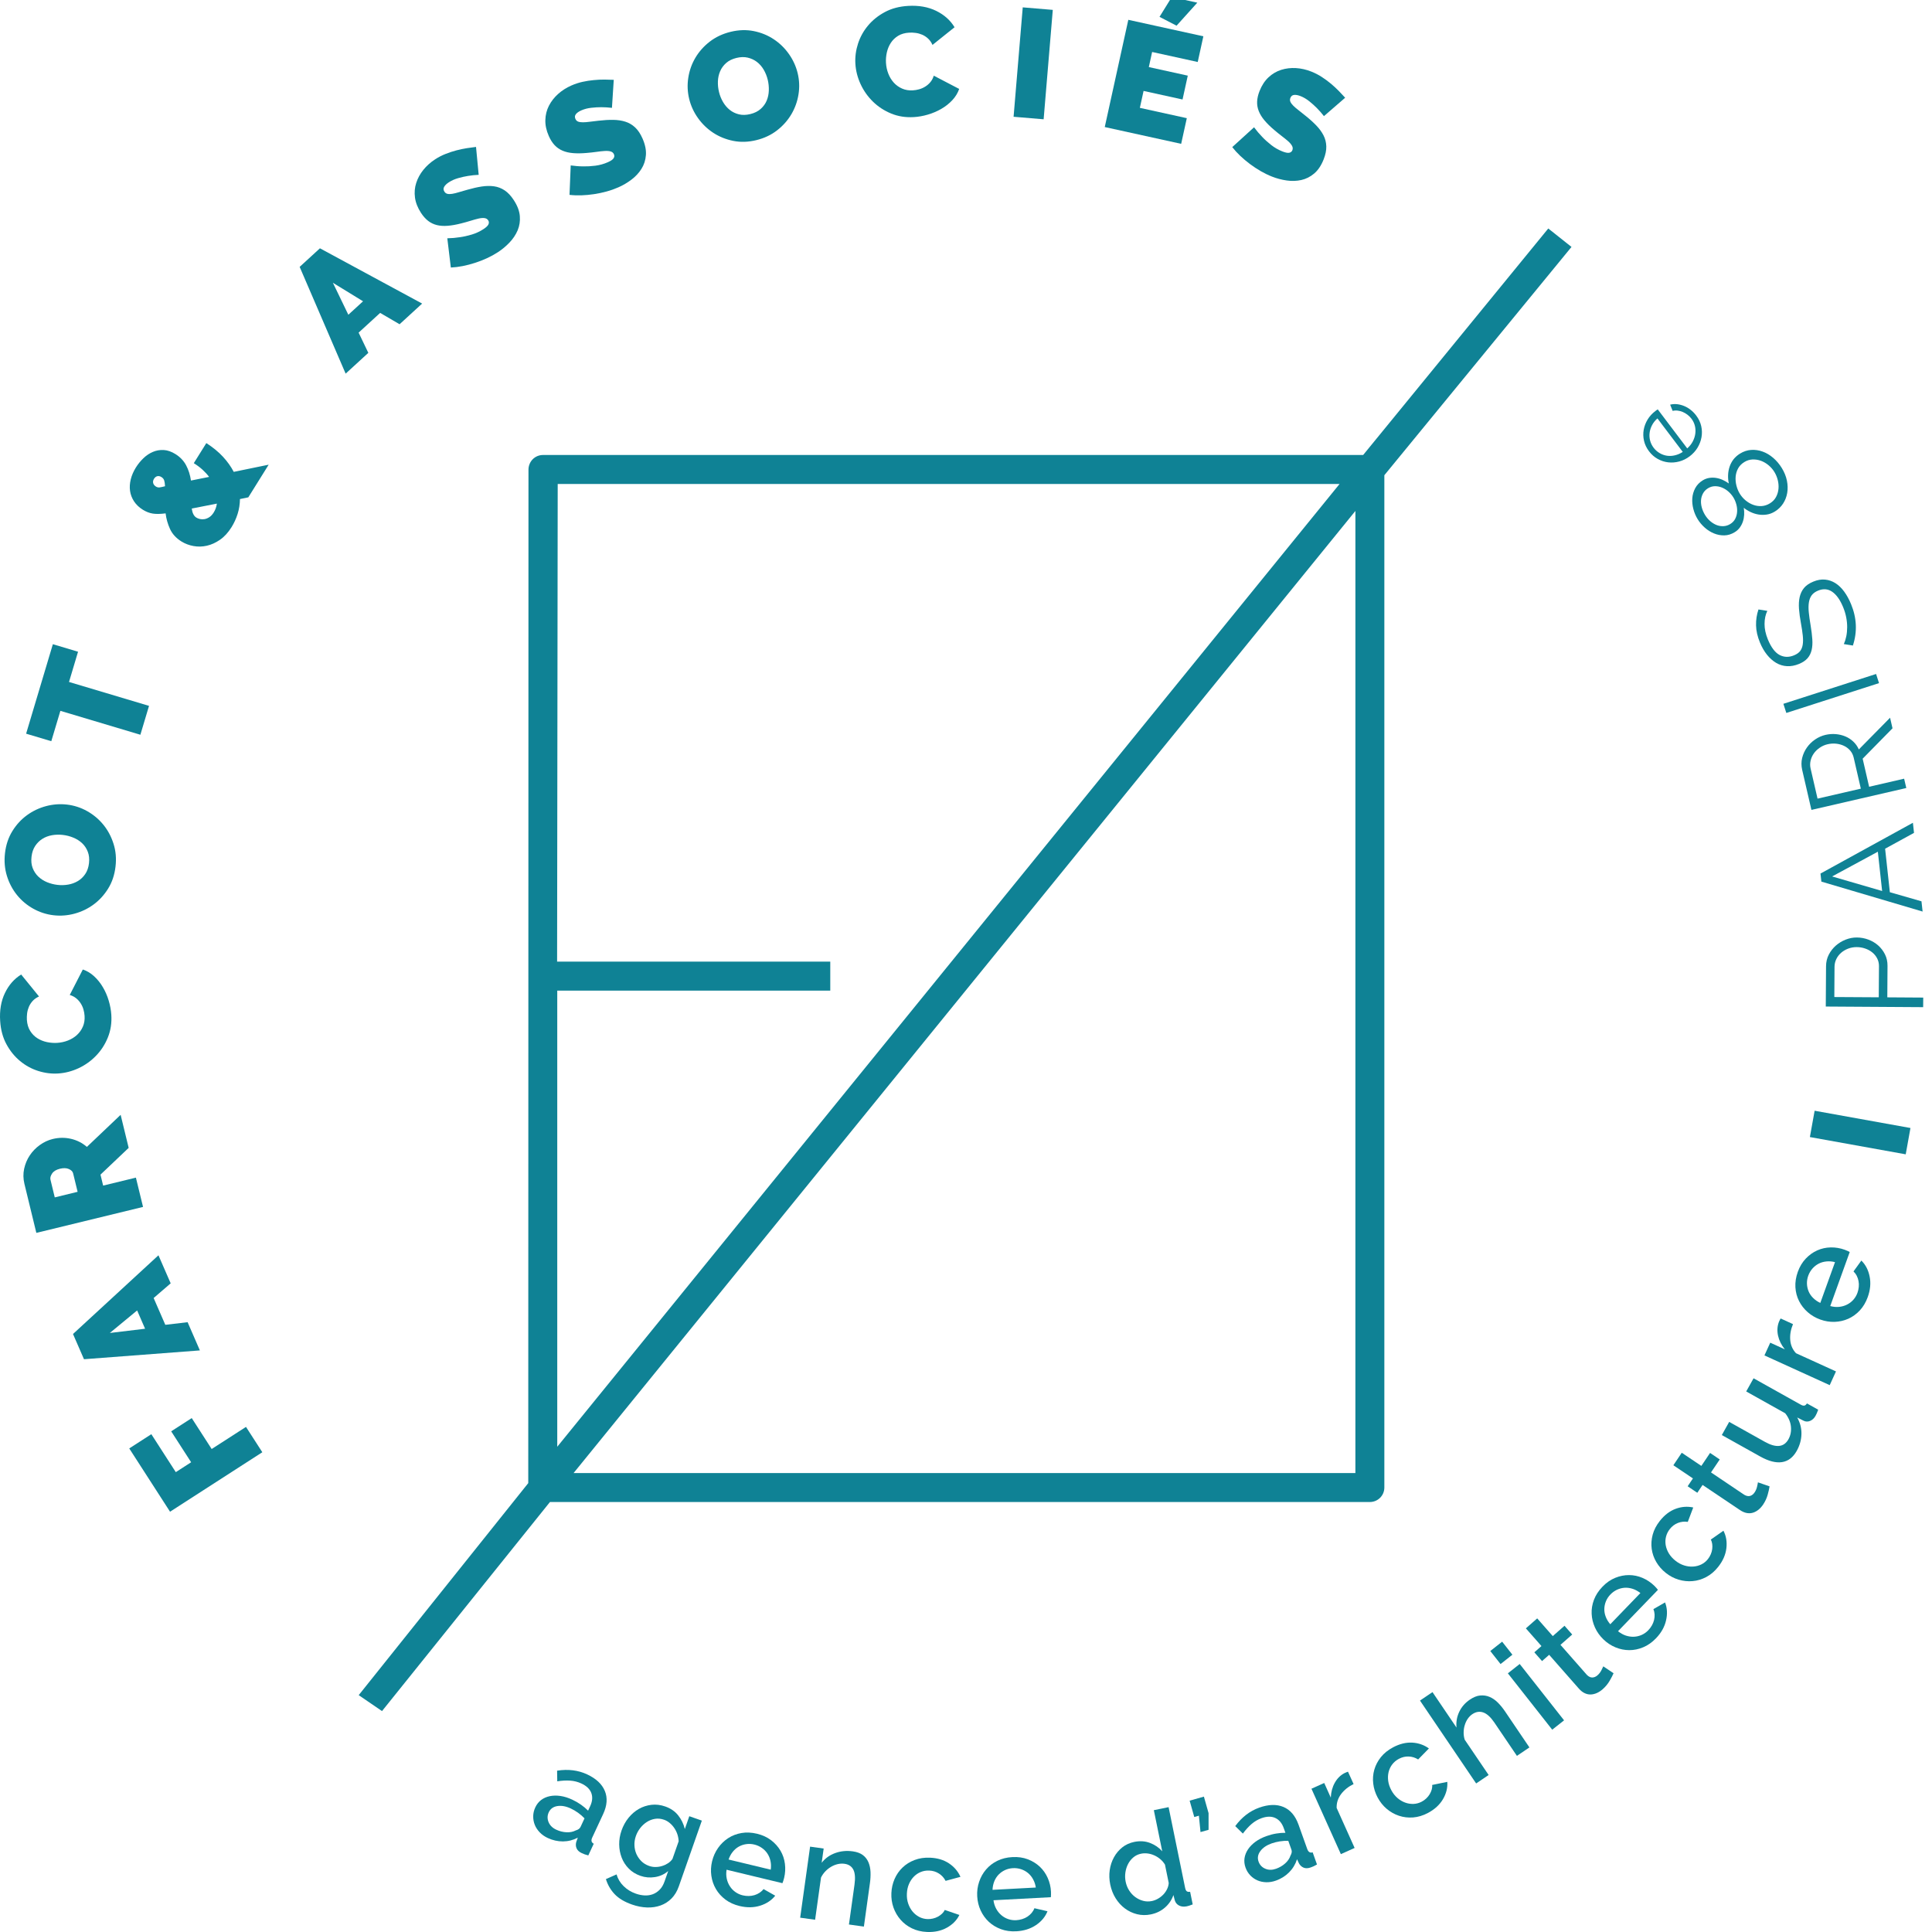
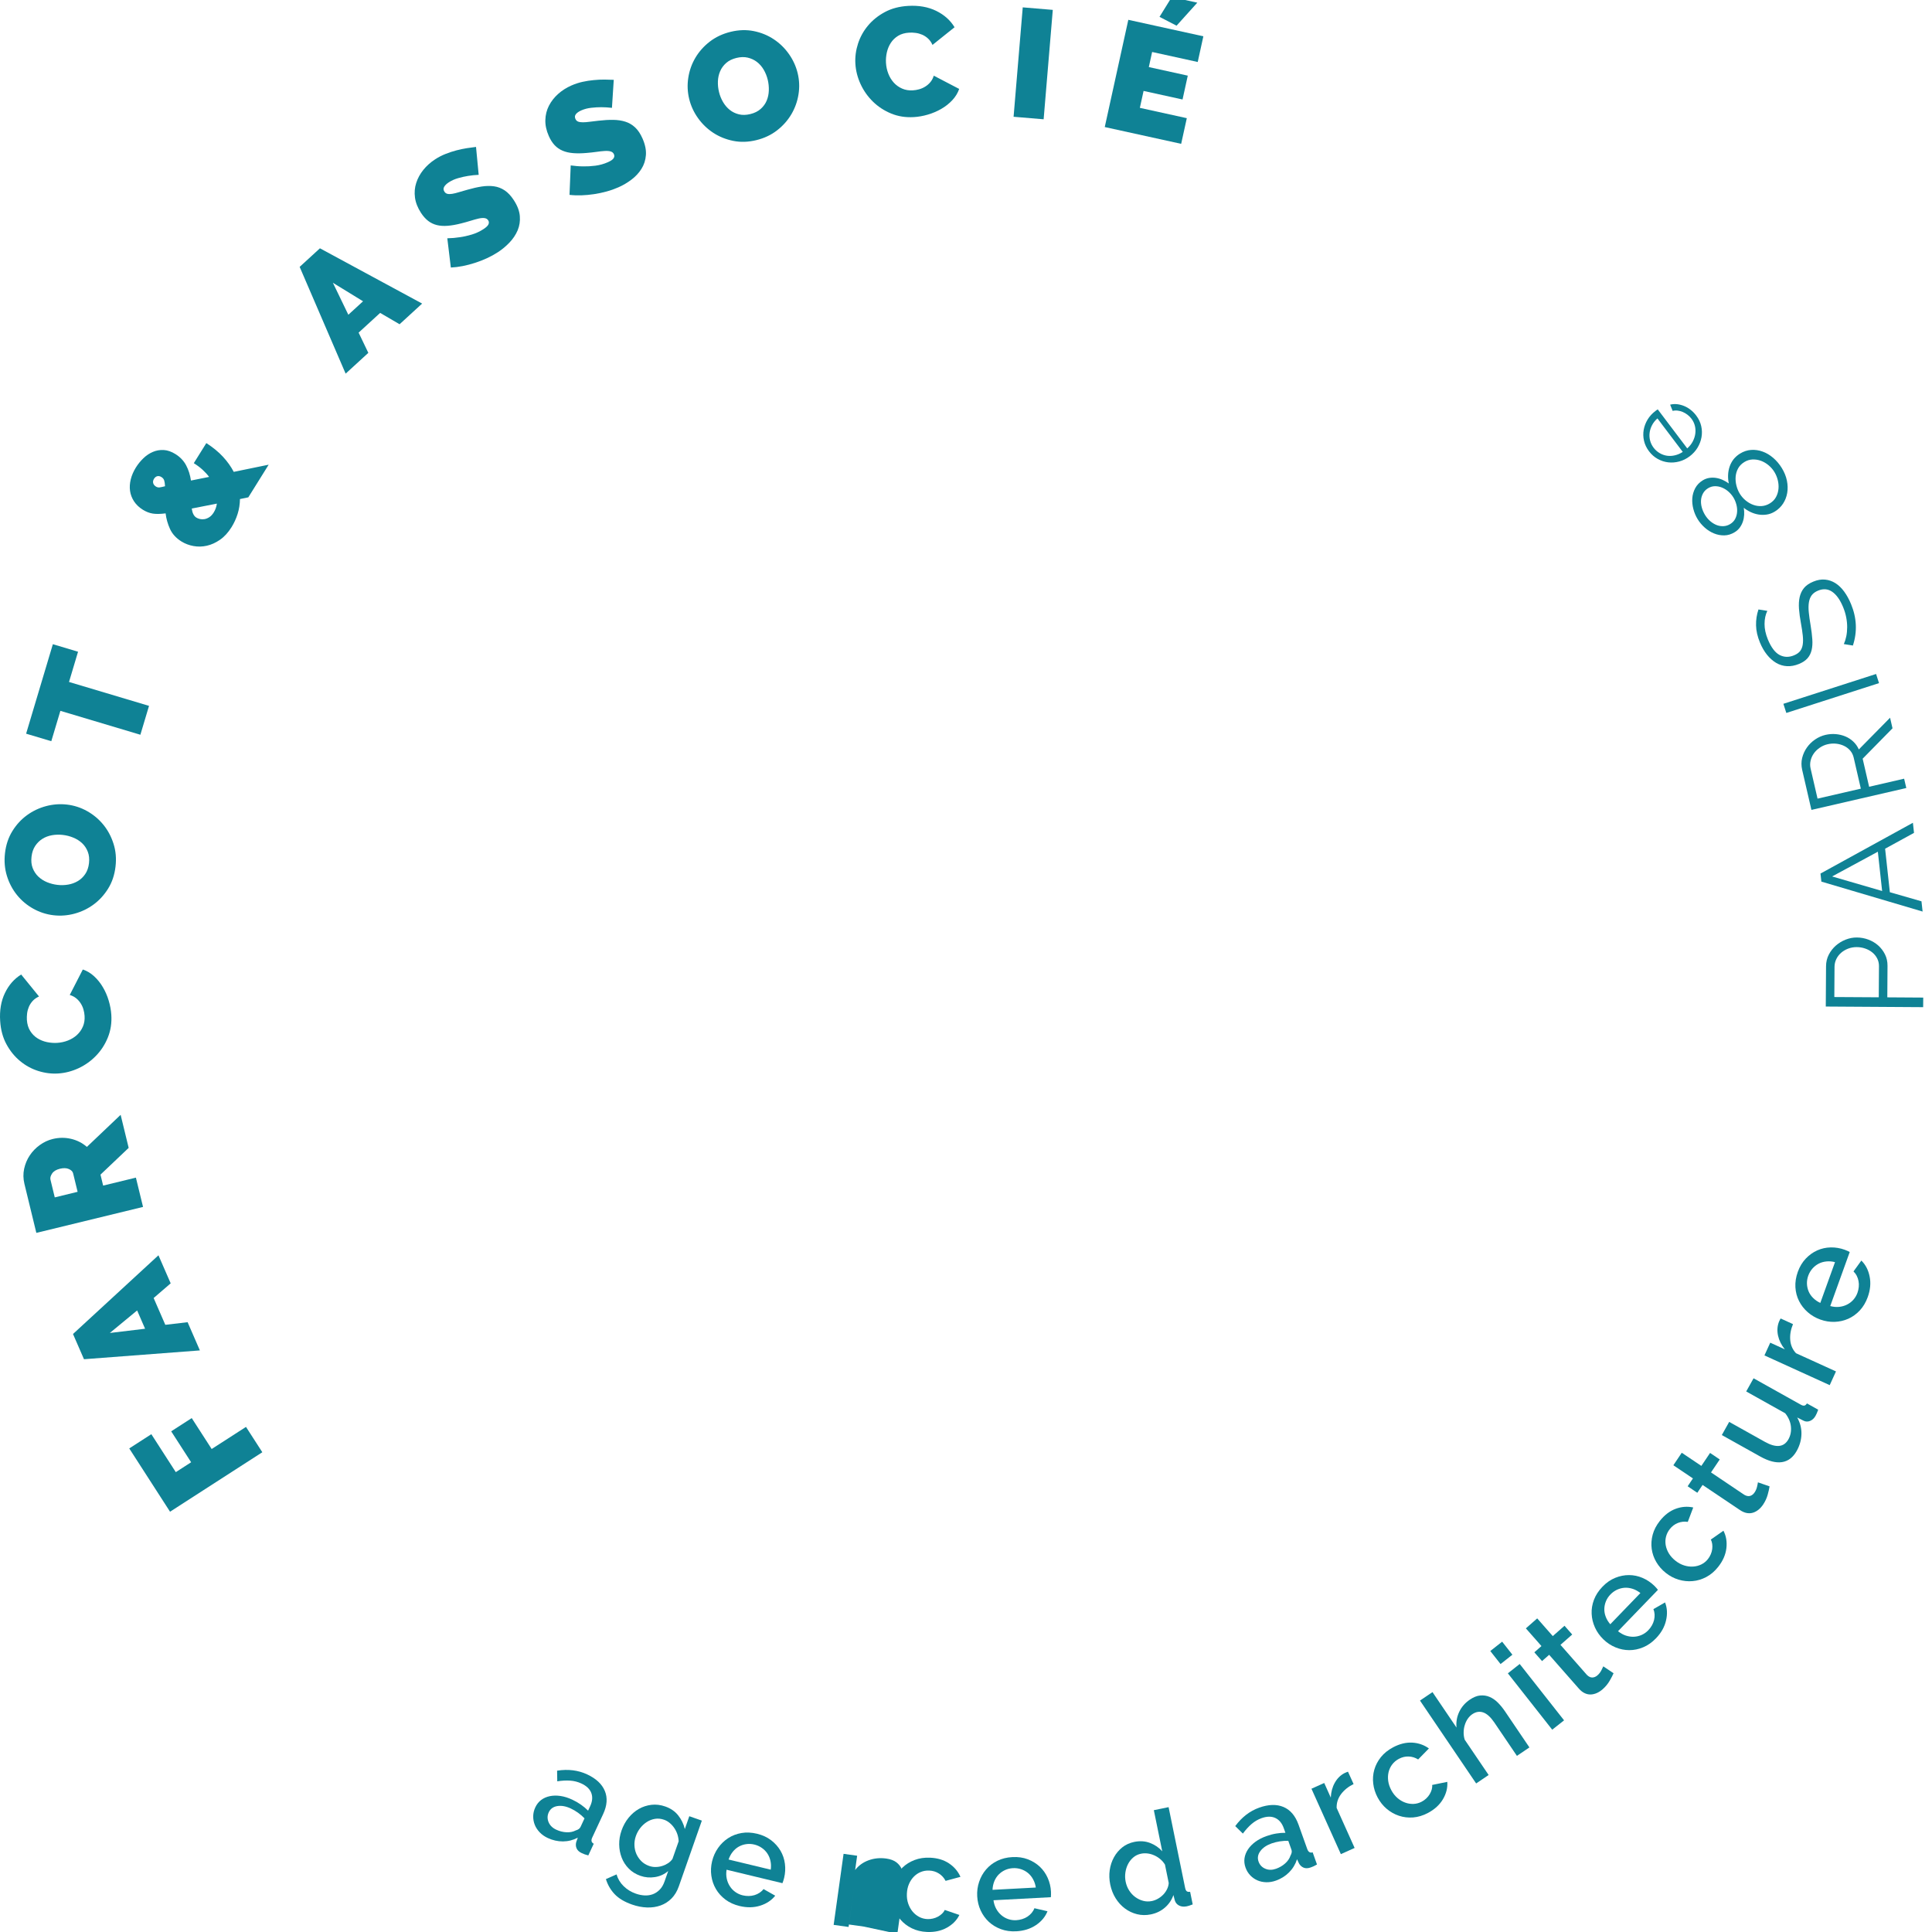
<svg xmlns="http://www.w3.org/2000/svg" xmlns:ns1="http://www.inkscape.org/namespaces/inkscape" xmlns:ns2="http://sodipodi.sourceforge.net/DTD/sodipodi-0.dtd" version="1.1" id="Calque_1" x="0px" y="0px" width="141" height="141" viewBox="0 0 141 141" enable-background="new 0 0 841.89 595.28" xml:space="preserve" ns1:version="0.91 r13725" ns2:docname="logoFARCTO8e.svg">
  <defs id="defs189" />
  <ns2:namedview pagecolor="#ffffff" bordercolor="#666666" borderopacity="1" objecttolerance="10" gridtolerance="10" guidetolerance="10" ns1:pageopacity="0" ns1:pageshadow="2" ns1:window-width="1692" ns1:window-height="857" id="namedview187" showgrid="false" ns1:zoom="0.39645207" ns1:cx="304.91585" ns1:cy="297.64001" ns1:window-x="0" ns1:window-y="0" ns1:window-maximized="0" ns1:current-layer="Calque_1" />
  <g id="g3" transform="translate(-350.465,-225.981)">
-     <path d="m 465.155,244.002 -1.695,-1.346 -13.51,16.531 -59.854,0 c -0.281,0 -0.554,0.109 -0.753,0.312 -0.198,0.201 -0.309,0.477 -0.309,0.755 l -0.016,73.967 -12.374,15.474 1.701,1.163 12.257,-15.258 59.838,0 c 0.584,0 1.057,-0.473 1.057,-1.056 l 0,-73.881 13.658,-16.661 z m -16.926,17.299 -57.095,70.266 0,-33.288 19.925,0 0,-2.117 -19.936,0 0.044,-34.859 57.062,-0.002 0,0 z m 1.154,72.186 -57.058,0 57.059,-70.217 -0.001,70.217 0,0 z" id="path5" ns1:connector-curvature="0" style="fill:#0f8295" />
    <g id="g7">
      <g id="g9">
        <path d="m 469.636,258.735 c 20.788,27.196 15.583,66.096 -11.616,86.874 -27.192,20.778 -66.089,15.573 -86.869,-11.625 -20.779,-27.199 -15.58,-66.093 11.614,-86.873 27.199,-20.783 66.089,-15.575 86.871,11.624 z" id="path11" ns1:connector-curvature="0" style="fill:none" />
        <g enable-background="new    " id="g13">
          <path d="m 369.61,331.967 -6.735,4.341 -2.977,-4.619 1.612,-1.039 1.785,2.77 1.119,-0.722 -1.455,-2.257 1.499,-0.966 1.455,2.257 2.505,-1.614 1.192,1.849 z" id="path15" ns1:connector-curvature="0" style="fill:#0f8295" />
        </g>
        <g enable-background="new    " id="g17">
          <path d="m 356.594,325.179 -0.801,-1.841 6.236,-5.745 0.893,2.048 -1.244,1.071 0.852,1.956 1.627,-0.191 0.896,2.059 -8.459,0.643 z m 3.879,-3.56 -1.992,1.644 2.572,-0.309 -0.58,-1.335 z" id="path19" ns1:connector-curvature="0" style="fill:#0f8295" />
        </g>
        <g enable-background="new    " id="g21">
          <path d="m 360.904,314.064 -7.787,1.894 -0.869,-3.574 c -0.092,-0.38 -0.098,-0.75 -0.02,-1.11 0.08,-0.359 0.217,-0.686 0.413,-0.977 0.196,-0.292 0.44,-0.544 0.734,-0.754 0.294,-0.211 0.604,-0.355 0.933,-0.436 0.454,-0.111 0.9,-0.115 1.34,-0.013 0.438,0.103 0.824,0.299 1.158,0.589 l 2.463,-2.341 0.586,2.412 -2.057,1.953 0.194,0.8 2.391,-0.581 0.521,2.138 z m -4.775,-1.103 -0.328,-1.348 c -0.031,-0.133 -0.135,-0.236 -0.309,-0.314 -0.174,-0.078 -0.393,-0.085 -0.656,-0.021 -0.27,0.066 -0.46,0.183 -0.57,0.349 -0.111,0.167 -0.15,0.315 -0.118,0.446 l 0.314,1.295 1.667,-0.407 z" id="path23" ns1:connector-curvature="0" style="fill:#0f8295" />
        </g>
        <g enable-background="new    " id="g25">
          <path d="m 354.716,304.325 c -0.487,0.031 -0.974,-0.029 -1.46,-0.183 -0.484,-0.153 -0.926,-0.394 -1.324,-0.723 -0.397,-0.328 -0.73,-0.736 -0.995,-1.225 -0.265,-0.487 -0.419,-1.055 -0.46,-1.7 -0.051,-0.773 0.065,-1.454 0.348,-2.041 0.283,-0.588 0.678,-1.037 1.185,-1.35 l 1.302,1.601 c -0.189,0.088 -0.345,0.197 -0.465,0.33 -0.119,0.132 -0.211,0.276 -0.277,0.431 -0.064,0.155 -0.107,0.314 -0.127,0.478 -0.02,0.164 -0.025,0.32 -0.016,0.471 0.021,0.315 0.102,0.583 0.24,0.804 0.138,0.221 0.312,0.398 0.521,0.532 0.209,0.133 0.44,0.228 0.697,0.283 0.255,0.054 0.507,0.073 0.756,0.058 0.277,-0.019 0.542,-0.076 0.791,-0.176 0.251,-0.099 0.468,-0.234 0.652,-0.403 0.185,-0.171 0.329,-0.374 0.431,-0.611 0.102,-0.235 0.142,-0.497 0.123,-0.782 -0.01,-0.15 -0.036,-0.304 -0.08,-0.458 -0.043,-0.156 -0.109,-0.305 -0.198,-0.445 -0.089,-0.142 -0.198,-0.267 -0.329,-0.374 -0.131,-0.109 -0.29,-0.191 -0.475,-0.247 l 0.954,-1.859 c 0.301,0.101 0.575,0.266 0.823,0.494 0.248,0.229 0.463,0.495 0.639,0.796 0.179,0.301 0.322,0.628 0.426,0.979 0.105,0.352 0.17,0.696 0.191,1.034 0.039,0.593 -0.045,1.143 -0.249,1.65 -0.204,0.507 -0.49,0.951 -0.858,1.333 -0.365,0.382 -0.791,0.687 -1.273,0.914 -0.486,0.226 -0.982,0.356 -1.493,0.389 z" id="path27" ns1:connector-curvature="0" style="fill:#0f8295" />
        </g>
        <g enable-background="new    " id="g29">
          <path d="m 358.896,289.224 c -0.07,0.605 -0.249,1.141 -0.538,1.607 -0.29,0.467 -0.644,0.854 -1.062,1.161 -0.418,0.308 -0.881,0.53 -1.389,0.668 -0.509,0.138 -1.021,0.177 -1.537,0.117 -0.522,-0.061 -1.015,-0.221 -1.478,-0.479 -0.463,-0.258 -0.857,-0.59 -1.185,-0.995 -0.328,-0.406 -0.574,-0.87 -0.736,-1.393 -0.162,-0.523 -0.21,-1.079 -0.141,-1.669 0.07,-0.605 0.25,-1.141 0.539,-1.607 0.288,-0.467 0.645,-0.854 1.066,-1.16 0.422,-0.307 0.888,-0.527 1.394,-0.662 0.509,-0.134 1.018,-0.171 1.524,-0.112 0.523,0.061 1.015,0.221 1.474,0.479 0.458,0.257 0.852,0.587 1.18,0.989 0.328,0.402 0.576,0.865 0.742,1.388 0.168,0.522 0.217,1.078 0.147,1.668 z m -4.245,1.336 c 0.27,0.031 0.534,0.025 0.793,-0.021 0.26,-0.045 0.495,-0.132 0.706,-0.259 0.212,-0.126 0.391,-0.297 0.536,-0.511 0.146,-0.214 0.238,-0.479 0.274,-0.792 0.036,-0.314 0.007,-0.593 -0.09,-0.84 -0.097,-0.246 -0.235,-0.453 -0.416,-0.622 -0.181,-0.169 -0.396,-0.304 -0.642,-0.404 -0.244,-0.101 -0.498,-0.166 -0.761,-0.196 -0.269,-0.031 -0.532,-0.024 -0.791,0.021 -0.259,0.046 -0.493,0.134 -0.702,0.265 -0.207,0.131 -0.383,0.304 -0.525,0.518 -0.143,0.215 -0.231,0.476 -0.267,0.781 -0.037,0.314 -0.009,0.592 0.084,0.834 0.095,0.242 0.23,0.449 0.41,0.621 0.183,0.172 0.394,0.31 0.636,0.409 0.244,0.1 0.495,0.165 0.755,0.196 z" id="path31" ns1:connector-curvature="0" style="fill:#0f8295" />
        </g>
        <g enable-background="new    " id="g33">
          <path d="m 356.161,273.545 -0.659,2.206 5.839,1.745 -0.631,2.108 -5.838,-1.745 -0.663,2.216 -1.838,-0.549 1.952,-6.53 1.838,0.549 z" id="path35" ns1:connector-curvature="0" style="fill:#0f8295" />
        </g>
        <g enable-background="new    " id="g37">
          <path d="m 368.587,262.277 -0.609,0.125 c -0.006,0.378 -0.062,0.739 -0.171,1.084 -0.108,0.344 -0.257,0.667 -0.443,0.967 -0.247,0.396 -0.526,0.702 -0.841,0.919 -0.312,0.217 -0.633,0.363 -0.963,0.437 -0.33,0.074 -0.654,0.082 -0.978,0.022 -0.321,-0.059 -0.614,-0.17 -0.876,-0.333 -0.389,-0.243 -0.667,-0.547 -0.834,-0.913 -0.166,-0.365 -0.274,-0.745 -0.321,-1.138 -0.376,0.049 -0.688,0.055 -0.935,0.016 -0.246,-0.039 -0.487,-0.132 -0.724,-0.279 -0.274,-0.171 -0.489,-0.376 -0.647,-0.616 -0.155,-0.239 -0.252,-0.493 -0.289,-0.76 -0.038,-0.266 -0.021,-0.546 0.051,-0.839 0.072,-0.292 0.196,-0.582 0.375,-0.87 0.156,-0.249 0.339,-0.474 0.549,-0.676 0.209,-0.201 0.439,-0.355 0.688,-0.461 0.248,-0.107 0.512,-0.153 0.791,-0.139 0.279,0.015 0.564,0.114 0.858,0.296 0.345,0.215 0.604,0.488 0.78,0.819 0.176,0.331 0.294,0.702 0.355,1.113 l 1.324,-0.265 c -0.136,-0.182 -0.295,-0.356 -0.479,-0.524 -0.184,-0.167 -0.396,-0.327 -0.639,-0.479 l 0.914,-1.465 c 0.486,0.313 0.893,0.646 1.218,1 0.325,0.354 0.586,0.721 0.783,1.1 l 2.549,-0.524 -1.486,2.383 z m -6.743,-0.787 c 0.083,0.052 0.17,0.073 0.261,0.063 0.09,-0.011 0.225,-0.039 0.404,-0.086 -0.009,-0.184 -0.029,-0.325 -0.061,-0.424 -0.032,-0.099 -0.098,-0.181 -0.199,-0.244 -0.109,-0.068 -0.212,-0.089 -0.307,-0.064 -0.095,0.025 -0.174,0.088 -0.238,0.19 -0.067,0.109 -0.086,0.214 -0.059,0.317 0.03,0.101 0.096,0.184 0.199,0.248 z m 4.221,1.888 c 0.119,-0.191 0.195,-0.406 0.229,-0.643 l -1.834,0.36 c 0.043,0.329 0.154,0.548 0.333,0.66 0.07,0.044 0.157,0.079 0.261,0.104 0.105,0.025 0.216,0.028 0.334,0.009 0.119,-0.02 0.237,-0.067 0.355,-0.144 0.12,-0.078 0.227,-0.193 0.322,-0.346 z" id="path39" ns1:connector-curvature="0" style="fill:#0f8295" />
        </g>
        <g enable-background="new    " id="g41">
          <path d="m 372.334,245.458 1.48,-1.356 7.459,4.034 -1.646,1.509 -1.418,-0.828 -1.572,1.44 0.709,1.476 -1.656,1.517 -3.356,-7.792 z m 4.627,2.511 -2.201,-1.35 1.127,2.333 1.074,-0.983 z" id="path43" ns1:connector-curvature="0" style="fill:#0f8295" />
        </g>
        <g enable-background="new    " id="g45">
          <path d="m 385.4,238.741 c -0.262,0.01 -0.523,0.036 -0.782,0.08 -0.22,0.035 -0.456,0.088 -0.711,0.16 -0.255,0.072 -0.482,0.172 -0.685,0.304 -0.164,0.107 -0.277,0.217 -0.342,0.332 -0.066,0.114 -0.06,0.23 0.019,0.351 0.058,0.088 0.134,0.142 0.228,0.162 0.094,0.02 0.209,0.019 0.347,-0.004 0.138,-0.023 0.3,-0.062 0.483,-0.119 0.183,-0.056 0.391,-0.117 0.629,-0.181 0.369,-0.106 0.717,-0.184 1.039,-0.234 0.323,-0.048 0.623,-0.052 0.9,-0.013 0.277,0.039 0.535,0.139 0.772,0.297 0.239,0.159 0.46,0.396 0.665,0.711 0.264,0.403 0.41,0.791 0.441,1.162 0.03,0.37 -0.023,0.717 -0.158,1.039 -0.137,0.322 -0.334,0.619 -0.593,0.891 -0.258,0.271 -0.542,0.508 -0.851,0.709 -0.246,0.16 -0.51,0.305 -0.793,0.436 -0.283,0.13 -0.575,0.245 -0.876,0.341 -0.3,0.097 -0.6,0.175 -0.897,0.234 -0.297,0.059 -0.588,0.095 -0.867,0.107 l -0.258,-2.134 c 0.311,-0.005 0.621,-0.032 0.93,-0.081 0.264,-0.037 0.548,-0.101 0.853,-0.191 0.304,-0.091 0.589,-0.223 0.853,-0.395 0.202,-0.131 0.325,-0.25 0.369,-0.354 0.044,-0.104 0.037,-0.202 -0.02,-0.29 -0.062,-0.095 -0.154,-0.149 -0.275,-0.164 -0.123,-0.015 -0.27,-0.002 -0.441,0.038 -0.171,0.041 -0.363,0.093 -0.575,0.16 -0.213,0.066 -0.442,0.131 -0.688,0.192 -0.362,0.093 -0.689,0.15 -0.979,0.173 -0.29,0.023 -0.553,0.006 -0.788,-0.052 -0.234,-0.057 -0.447,-0.159 -0.637,-0.306 -0.189,-0.146 -0.363,-0.341 -0.524,-0.588 -0.241,-0.372 -0.388,-0.744 -0.437,-1.115 -0.05,-0.372 -0.02,-0.729 0.091,-1.069 0.11,-0.341 0.283,-0.658 0.519,-0.951 0.236,-0.292 0.521,-0.548 0.855,-0.766 0.245,-0.16 0.5,-0.292 0.765,-0.396 0.263,-0.106 0.528,-0.192 0.792,-0.261 0.266,-0.069 0.52,-0.123 0.765,-0.161 0.244,-0.038 0.467,-0.068 0.668,-0.091 l 0.194,2.037 z" id="path47" ns1:connector-curvature="0" style="fill:#0f8295" />
        </g>
        <g enable-background="new    " id="g49">
          <path d="m 395.127,233.853 c -0.262,-0.032 -0.523,-0.048 -0.785,-0.048 -0.223,-0.001 -0.465,0.014 -0.729,0.043 -0.262,0.029 -0.504,0.093 -0.725,0.19 -0.178,0.079 -0.309,0.169 -0.391,0.272 -0.084,0.103 -0.096,0.219 -0.037,0.349 0.043,0.097 0.107,0.162 0.197,0.197 0.09,0.034 0.203,0.05 0.344,0.05 0.139,0.001 0.305,-0.012 0.494,-0.038 0.189,-0.026 0.406,-0.053 0.65,-0.077 0.383,-0.045 0.738,-0.066 1.064,-0.062 0.326,0.003 0.623,0.047 0.891,0.131 0.268,0.084 0.506,0.224 0.715,0.418 0.209,0.196 0.391,0.465 0.541,0.809 0.195,0.441 0.277,0.848 0.248,1.218 -0.029,0.37 -0.137,0.704 -0.324,1 -0.186,0.295 -0.428,0.558 -0.727,0.783 -0.299,0.228 -0.617,0.415 -0.955,0.563 -0.268,0.118 -0.553,0.22 -0.854,0.303 -0.301,0.083 -0.605,0.148 -0.918,0.195 -0.312,0.048 -0.621,0.076 -0.924,0.087 -0.305,0.01 -0.596,-10e-4 -0.873,-0.034 l 0.088,-2.148 c 0.309,0.044 0.619,0.069 0.932,0.07 0.266,0.006 0.557,-0.011 0.871,-0.051 0.316,-0.041 0.617,-0.125 0.906,-0.253 0.221,-0.097 0.361,-0.193 0.422,-0.291 0.061,-0.096 0.068,-0.193 0.025,-0.289 -0.045,-0.104 -0.127,-0.172 -0.244,-0.207 -0.117,-0.035 -0.264,-0.045 -0.439,-0.033 -0.178,0.011 -0.375,0.032 -0.596,0.065 -0.221,0.031 -0.457,0.057 -0.711,0.078 -0.373,0.034 -0.703,0.037 -0.994,0.013 -0.289,-0.024 -0.547,-0.083 -0.768,-0.179 -0.223,-0.094 -0.416,-0.229 -0.58,-0.404 -0.162,-0.174 -0.305,-0.396 -0.422,-0.664 -0.18,-0.406 -0.264,-0.797 -0.252,-1.172 0.01,-0.375 0.098,-0.722 0.262,-1.041 0.164,-0.319 0.387,-0.604 0.666,-0.855 0.279,-0.25 0.602,-0.457 0.967,-0.618 0.268,-0.118 0.541,-0.208 0.818,-0.269 0.277,-0.061 0.553,-0.104 0.824,-0.128 0.273,-0.027 0.533,-0.039 0.781,-0.037 0.246,0.001 0.471,0.008 0.674,0.018 l -0.132,2.046 z" id="path51" ns1:connector-curvature="0" style="fill:#0f8295" />
        </g>
        <g enable-background="new    " id="g53">
          <path d="m 405.666,236.208 c -0.592,0.145 -1.156,0.162 -1.694,0.053 -0.538,-0.109 -1.023,-0.306 -1.457,-0.591 -0.434,-0.285 -0.803,-0.642 -1.109,-1.07 -0.306,-0.429 -0.521,-0.895 -0.644,-1.4 -0.125,-0.512 -0.146,-1.029 -0.064,-1.552 0.081,-0.524 0.255,-1.01 0.521,-1.458 0.266,-0.448 0.615,-0.839 1.049,-1.174 0.435,-0.333 0.939,-0.571 1.517,-0.712 0.592,-0.145 1.157,-0.161 1.694,-0.053 0.538,0.109 1.024,0.308 1.458,0.597 0.435,0.289 0.804,0.648 1.105,1.078 0.303,0.429 0.515,0.894 0.636,1.39 0.125,0.512 0.146,1.028 0.063,1.547 -0.082,0.52 -0.255,1.004 -0.518,1.451 -0.263,0.447 -0.609,0.84 -1.043,1.178 -0.432,0.336 -0.937,0.575 -1.514,0.716 z m -2.728,-3.517 c 0.064,0.265 0.162,0.509 0.295,0.736 0.134,0.228 0.296,0.418 0.488,0.572 0.192,0.154 0.414,0.263 0.666,0.325 0.252,0.064 0.531,0.057 0.838,-0.018 0.307,-0.075 0.559,-0.2 0.756,-0.376 0.197,-0.176 0.344,-0.377 0.438,-0.606 0.096,-0.228 0.147,-0.476 0.156,-0.742 0.009,-0.264 -0.018,-0.525 -0.08,-0.781 -0.064,-0.263 -0.163,-0.508 -0.295,-0.735 -0.134,-0.227 -0.298,-0.415 -0.493,-0.565 -0.195,-0.149 -0.418,-0.253 -0.669,-0.313 -0.25,-0.059 -0.525,-0.052 -0.825,0.021 -0.307,0.075 -0.558,0.198 -0.752,0.37 -0.194,0.171 -0.341,0.372 -0.439,0.601 -0.1,0.23 -0.153,0.476 -0.163,0.737 -0.01,0.261 0.017,0.52 0.079,0.774 z" id="path55" ns1:connector-curvature="0" style="fill:#0f8295" />
        </g>
        <g enable-background="new    " id="g57">
          <path d="m 412.891,230.623 c -0.028,-0.488 0.037,-0.974 0.193,-1.458 0.157,-0.483 0.401,-0.924 0.732,-1.319 0.331,-0.396 0.742,-0.725 1.232,-0.987 0.489,-0.262 1.058,-0.411 1.703,-0.448 0.773,-0.044 1.453,0.076 2.039,0.363 0.585,0.287 1.031,0.684 1.34,1.195 l -1.61,1.29 c -0.086,-0.191 -0.194,-0.345 -0.326,-0.466 -0.131,-0.121 -0.274,-0.214 -0.429,-0.281 -0.154,-0.065 -0.313,-0.109 -0.477,-0.13 -0.164,-0.021 -0.32,-0.027 -0.47,-0.018 -0.315,0.018 -0.585,0.095 -0.807,0.231 -0.223,0.137 -0.4,0.31 -0.535,0.518 -0.135,0.207 -0.231,0.439 -0.288,0.694 -0.057,0.257 -0.078,0.509 -0.063,0.756 0.016,0.278 0.072,0.542 0.17,0.792 0.097,0.25 0.23,0.469 0.399,0.656 0.169,0.186 0.371,0.331 0.606,0.434 0.235,0.104 0.496,0.147 0.782,0.13 0.149,-0.008 0.303,-0.034 0.459,-0.077 0.155,-0.042 0.305,-0.108 0.446,-0.195 0.141,-0.087 0.268,-0.197 0.377,-0.327 0.109,-0.13 0.192,-0.288 0.25,-0.472 l 1.853,0.967 c -0.104,0.3 -0.271,0.574 -0.501,0.821 -0.23,0.246 -0.497,0.458 -0.801,0.633 -0.302,0.176 -0.63,0.316 -0.981,0.419 -0.351,0.103 -0.696,0.164 -1.034,0.183 -0.594,0.034 -1.144,-0.052 -1.649,-0.261 -0.505,-0.208 -0.947,-0.497 -1.327,-0.867 -0.379,-0.37 -0.68,-0.797 -0.904,-1.281 -0.223,-0.486 -0.35,-0.984 -0.379,-1.495 z" id="path59" ns1:connector-curvature="0" style="fill:#0f8295" />
        </g>
        <g enable-background="new    " id="g61">
          <path d="m 424.438,234.503 0.668,-7.985 2.193,0.184 -0.668,7.985 -2.193,-0.184 z" id="path63" ns1:connector-curvature="0" style="fill:#0f8295" />
        </g>
        <g enable-background="new    " id="g65">
          <path d="m 437.08,234.605 -0.412,1.873 -5.576,-1.225 1.719,-7.826 5.477,1.203 -0.411,1.875 -3.328,-0.731 -0.241,1.102 2.843,0.625 -0.382,1.741 -2.844,-0.625 -0.271,1.235 3.426,0.753 z m -0.748,-6.749 -1.244,-0.645 0.895,-1.444 1.863,0.409 -1.514,1.68 z" id="path67" ns1:connector-curvature="0" style="fill:#0f8295" />
        </g>
        <g enable-background="new    " id="g69">
-           <path d="m 447.088,234.457 c -0.161,-0.208 -0.333,-0.407 -0.52,-0.593 -0.155,-0.158 -0.336,-0.32 -0.541,-0.486 -0.206,-0.166 -0.42,-0.293 -0.645,-0.382 -0.182,-0.071 -0.338,-0.102 -0.469,-0.087 -0.13,0.012 -0.223,0.085 -0.275,0.219 -0.038,0.098 -0.038,0.19 0,0.277 0.038,0.089 0.106,0.183 0.205,0.282 0.098,0.099 0.223,0.208 0.375,0.324 0.152,0.116 0.323,0.252 0.512,0.408 0.303,0.24 0.566,0.478 0.793,0.712 0.227,0.235 0.404,0.478 0.533,0.727 0.128,0.248 0.195,0.517 0.204,0.803 0.009,0.286 -0.057,0.604 -0.194,0.954 -0.177,0.447 -0.408,0.792 -0.692,1.031 -0.284,0.24 -0.598,0.397 -0.938,0.473 -0.342,0.075 -0.697,0.087 -1.069,0.033 -0.37,-0.054 -0.728,-0.147 -1.07,-0.283 -0.272,-0.107 -0.544,-0.239 -0.815,-0.394 -0.27,-0.156 -0.531,-0.328 -0.785,-0.517 -0.253,-0.188 -0.489,-0.388 -0.711,-0.596 -0.221,-0.209 -0.417,-0.424 -0.589,-0.645 l 1.591,-1.447 c 0.184,0.25 0.385,0.487 0.604,0.711 0.183,0.194 0.399,0.388 0.649,0.585 0.25,0.195 0.521,0.351 0.816,0.467 0.223,0.088 0.392,0.12 0.502,0.096 0.111,-0.025 0.186,-0.087 0.225,-0.185 0.041,-0.105 0.033,-0.212 -0.025,-0.32 -0.059,-0.107 -0.154,-0.22 -0.285,-0.337 -0.133,-0.116 -0.287,-0.242 -0.465,-0.377 -0.177,-0.135 -0.363,-0.284 -0.556,-0.449 -0.285,-0.242 -0.521,-0.475 -0.708,-0.699 -0.187,-0.223 -0.325,-0.447 -0.413,-0.672 -0.09,-0.225 -0.13,-0.457 -0.12,-0.696 0.01,-0.238 0.068,-0.494 0.176,-0.768 0.163,-0.413 0.382,-0.747 0.656,-1.003 0.274,-0.255 0.584,-0.438 0.925,-0.545 0.342,-0.107 0.7,-0.15 1.076,-0.128 0.374,0.022 0.748,0.107 1.119,0.254 0.272,0.107 0.528,0.239 0.767,0.394 0.239,0.155 0.462,0.32 0.672,0.495 0.209,0.177 0.4,0.353 0.573,0.53 0.173,0.177 0.326,0.341 0.461,0.491 l -1.549,1.343 z" id="path71" ns1:connector-curvature="0" style="fill:#0f8295" />
-         </g>
+           </g>
      </g>
      <path d="m 454.697,358.2 c 33.848,-18.714 46.117,-61.32 27.409,-95.175 -18.714,-33.845 -61.322,-46.116 -95.17,-27.405 -33.851,18.711 -46.119,61.321 -27.413,95.17 18.718,33.846 61.326,46.12 95.174,27.41 z" id="path73" ns1:connector-curvature="0" style="fill:none" />
      <g enable-background="new    " id="g75">
        <path d="m 390.444,360.122 c -0.229,-0.106 -0.425,-0.243 -0.586,-0.41 -0.162,-0.168 -0.283,-0.351 -0.363,-0.55 -0.08,-0.2 -0.118,-0.409 -0.116,-0.629 0.003,-0.22 0.054,-0.435 0.152,-0.646 0.104,-0.224 0.248,-0.404 0.428,-0.541 0.182,-0.137 0.394,-0.229 0.633,-0.279 0.241,-0.05 0.501,-0.055 0.779,-0.013 0.279,0.041 0.565,0.131 0.862,0.27 0.224,0.104 0.437,0.227 0.636,0.367 0.199,0.142 0.371,0.285 0.516,0.434 l 0.152,-0.327 c 0.163,-0.351 0.19,-0.671 0.083,-0.96 -0.108,-0.29 -0.351,-0.522 -0.726,-0.696 -0.254,-0.119 -0.524,-0.188 -0.813,-0.208 -0.29,-0.021 -0.604,-0.004 -0.947,0.051 l -0.012,-0.778 c 0.803,-0.127 1.533,-0.037 2.192,0.27 0.653,0.305 1.084,0.707 1.292,1.209 0.209,0.501 0.168,1.063 -0.122,1.687 l -0.798,1.716 c -0.099,0.211 -0.062,0.361 0.111,0.449 l -0.397,0.853 c -0.105,-0.027 -0.194,-0.054 -0.267,-0.079 -0.073,-0.027 -0.142,-0.056 -0.208,-0.087 -0.194,-0.09 -0.321,-0.208 -0.382,-0.354 -0.062,-0.146 -0.068,-0.3 -0.022,-0.463 l 0.113,-0.312 c -0.343,0.179 -0.703,0.271 -1.084,0.274 -0.379,0 -0.748,-0.082 -1.106,-0.248 z m 0.616,-0.608 c 0.242,0.113 0.49,0.176 0.746,0.188 0.256,0.013 0.48,-0.031 0.675,-0.133 0.178,-0.05 0.295,-0.135 0.352,-0.256 l 0.291,-0.626 c -0.138,-0.146 -0.295,-0.28 -0.468,-0.406 -0.174,-0.124 -0.351,-0.229 -0.532,-0.313 -0.358,-0.167 -0.686,-0.225 -0.985,-0.177 -0.298,0.049 -0.506,0.2 -0.625,0.454 -0.109,0.236 -0.113,0.475 -0.014,0.717 0.101,0.241 0.286,0.425 0.56,0.552 z" id="path77" ns1:connector-curvature="0" style="fill:#0f8295" />
      </g>
      <g enable-background="new    " id="g79">
        <path d="m 397.202,362.881 c -0.335,-0.117 -0.616,-0.292 -0.846,-0.524 -0.23,-0.233 -0.404,-0.5 -0.52,-0.803 -0.116,-0.303 -0.178,-0.625 -0.182,-0.966 -0.004,-0.34 0.053,-0.677 0.17,-1.011 0.123,-0.353 0.295,-0.665 0.519,-0.938 0.223,-0.272 0.475,-0.487 0.757,-0.646 0.281,-0.159 0.588,-0.257 0.915,-0.295 0.327,-0.037 0.661,0.004 1.002,0.123 0.396,0.139 0.711,0.356 0.943,0.649 0.234,0.293 0.395,0.626 0.484,0.997 l 0.327,-0.936 0.916,0.321 -1.681,4.799 c -0.126,0.357 -0.303,0.652 -0.533,0.884 -0.229,0.23 -0.495,0.401 -0.799,0.51 -0.304,0.109 -0.634,0.158 -0.99,0.146 -0.356,-0.013 -0.721,-0.083 -1.092,-0.213 -0.548,-0.192 -0.972,-0.444 -1.269,-0.758 -0.296,-0.312 -0.509,-0.679 -0.638,-1.099 l 0.777,-0.343 c 0.097,0.331 0.27,0.618 0.521,0.862 0.25,0.243 0.546,0.424 0.887,0.543 0.214,0.075 0.427,0.118 0.639,0.129 0.211,0.011 0.411,-0.019 0.598,-0.087 0.187,-0.069 0.354,-0.181 0.504,-0.333 0.15,-0.152 0.268,-0.355 0.356,-0.606 l 0.265,-0.756 c -0.283,0.24 -0.606,0.388 -0.973,0.444 -0.365,0.057 -0.717,0.026 -1.057,-0.093 z m 0.635,-0.722 c 0.157,0.055 0.316,0.081 0.481,0.078 0.163,-0.002 0.323,-0.027 0.477,-0.076 0.156,-0.048 0.297,-0.115 0.427,-0.2 0.128,-0.086 0.235,-0.188 0.319,-0.308 l 0.454,-1.294 c -0.009,-0.18 -0.041,-0.352 -0.096,-0.516 -0.056,-0.164 -0.132,-0.316 -0.228,-0.456 -0.096,-0.14 -0.207,-0.262 -0.333,-0.366 -0.126,-0.104 -0.262,-0.182 -0.406,-0.232 -0.227,-0.079 -0.447,-0.102 -0.661,-0.067 -0.213,0.035 -0.411,0.11 -0.594,0.227 -0.183,0.117 -0.343,0.264 -0.483,0.44 -0.14,0.178 -0.247,0.373 -0.322,0.588 -0.079,0.227 -0.114,0.452 -0.104,0.678 0.008,0.227 0.057,0.438 0.143,0.635 0.088,0.196 0.209,0.371 0.362,0.524 0.155,0.153 0.343,0.267 0.564,0.345 z" id="path81" ns1:connector-curvature="0" style="fill:#0f8295" />
      </g>
      <g enable-background="new    " id="g83">
        <path d="m 404.438,365.084 c -0.396,-0.095 -0.739,-0.252 -1.03,-0.469 -0.291,-0.218 -0.522,-0.475 -0.694,-0.77 -0.174,-0.296 -0.284,-0.618 -0.334,-0.967 -0.05,-0.348 -0.032,-0.7 0.054,-1.058 0.086,-0.356 0.231,-0.68 0.435,-0.971 0.204,-0.29 0.45,-0.53 0.74,-0.718 0.288,-0.188 0.612,-0.312 0.97,-0.374 0.358,-0.061 0.738,-0.043 1.141,0.054 0.396,0.096 0.737,0.254 1.024,0.474 0.286,0.22 0.515,0.476 0.685,0.768 0.17,0.292 0.277,0.608 0.32,0.952 0.045,0.344 0.025,0.688 -0.058,1.031 -0.019,0.078 -0.04,0.15 -0.062,0.217 -0.022,0.067 -0.042,0.121 -0.061,0.165 l -4.077,-0.982 c -0.035,0.231 -0.031,0.449 0.013,0.651 0.044,0.203 0.119,0.388 0.228,0.555 0.107,0.167 0.24,0.307 0.402,0.421 0.161,0.115 0.34,0.195 0.533,0.242 0.143,0.034 0.289,0.051 0.438,0.049 0.149,-0.002 0.288,-0.023 0.422,-0.063 0.133,-0.04 0.256,-0.098 0.371,-0.173 0.113,-0.075 0.211,-0.165 0.291,-0.27 l 0.853,0.483 c -0.269,0.34 -0.635,0.583 -1.099,0.729 -0.464,0.146 -0.967,0.154 -1.505,0.024 z m 2.276,-2.652 c 0.032,-0.22 0.025,-0.43 -0.018,-0.633 -0.045,-0.203 -0.119,-0.384 -0.225,-0.543 -0.105,-0.16 -0.241,-0.297 -0.404,-0.411 -0.166,-0.116 -0.348,-0.198 -0.549,-0.246 -0.202,-0.049 -0.4,-0.059 -0.596,-0.03 -0.196,0.028 -0.376,0.09 -0.544,0.184 -0.166,0.094 -0.314,0.221 -0.441,0.383 -0.128,0.16 -0.228,0.346 -0.299,0.556 l 3.076,0.74 z" id="path85" ns1:connector-curvature="0" style="fill:#0f8295" />
      </g>
      <g enable-background="new    " id="g87">
-         <path d="m 413.513,366.586 -1.091,-0.152 0.405,-2.904 c 0.068,-0.489 0.041,-0.855 -0.084,-1.099 -0.124,-0.243 -0.339,-0.386 -0.643,-0.428 -0.158,-0.022 -0.321,-0.016 -0.488,0.022 -0.167,0.037 -0.327,0.101 -0.481,0.19 -0.154,0.089 -0.296,0.201 -0.426,0.334 -0.129,0.134 -0.236,0.286 -0.321,0.456 l -0.431,3.083 -1.09,-0.152 0.724,-5.185 0.991,0.139 -0.146,1.041 c 0.248,-0.322 0.573,-0.559 0.979,-0.708 0.405,-0.148 0.835,-0.191 1.291,-0.128 0.311,0.044 0.558,0.136 0.74,0.275 0.182,0.139 0.317,0.315 0.406,0.527 0.088,0.211 0.138,0.446 0.149,0.707 0.01,0.262 -0.004,0.534 -0.044,0.818 l -0.44,3.164 z" id="path89" ns1:connector-curvature="0" style="fill:#0f8295" />
+         <path d="m 413.513,366.586 -1.091,-0.152 0.405,-2.904 l -0.431,3.083 -1.09,-0.152 0.724,-5.185 0.991,0.139 -0.146,1.041 c 0.248,-0.322 0.573,-0.559 0.979,-0.708 0.405,-0.148 0.835,-0.191 1.291,-0.128 0.311,0.044 0.558,0.136 0.74,0.275 0.182,0.139 0.317,0.315 0.406,0.527 0.088,0.211 0.138,0.446 0.149,0.707 0.01,0.262 -0.004,0.534 -0.044,0.818 l -0.44,3.164 z" id="path89" ns1:connector-curvature="0" style="fill:#0f8295" />
      </g>
      <g enable-background="new    " id="g91">
        <path d="m 415.519,364.143 c 0.016,-0.367 0.094,-0.711 0.234,-1.032 0.14,-0.321 0.335,-0.601 0.582,-0.837 0.246,-0.236 0.54,-0.419 0.88,-0.548 0.339,-0.13 0.715,-0.186 1.129,-0.168 0.539,0.023 1,0.161 1.38,0.415 0.38,0.253 0.658,0.581 0.836,0.982 l -1.085,0.294 c -0.117,-0.226 -0.28,-0.404 -0.489,-0.537 -0.208,-0.133 -0.441,-0.204 -0.702,-0.215 -0.22,-0.009 -0.426,0.025 -0.62,0.104 -0.193,0.078 -0.363,0.193 -0.51,0.345 -0.147,0.15 -0.266,0.33 -0.354,0.54 -0.09,0.21 -0.14,0.445 -0.15,0.705 -0.011,0.253 0.021,0.49 0.095,0.71 0.075,0.221 0.18,0.414 0.316,0.58 0.136,0.166 0.299,0.298 0.483,0.396 0.187,0.099 0.387,0.152 0.601,0.161 0.133,0.006 0.268,-0.007 0.402,-0.038 0.134,-0.031 0.259,-0.077 0.371,-0.14 0.112,-0.062 0.213,-0.134 0.3,-0.217 0.087,-0.083 0.153,-0.175 0.198,-0.272 l 1.066,0.366 c -0.19,0.386 -0.494,0.695 -0.912,0.928 -0.417,0.233 -0.903,0.337 -1.456,0.313 -0.407,-0.018 -0.772,-0.106 -1.101,-0.267 -0.328,-0.161 -0.604,-0.372 -0.829,-0.632 -0.227,-0.261 -0.398,-0.557 -0.515,-0.889 -0.115,-0.332 -0.166,-0.681 -0.15,-1.047 z" id="path93" ns1:connector-curvature="0" style="fill:#0f8295" />
      </g>
      <g enable-background="new    " id="g95">
        <path d="m 424.637,366.929 c -0.407,0.022 -0.781,-0.029 -1.122,-0.155 -0.34,-0.126 -0.636,-0.305 -0.886,-0.538 -0.25,-0.234 -0.448,-0.511 -0.596,-0.831 -0.147,-0.319 -0.23,-0.663 -0.25,-1.029 -0.02,-0.366 0.026,-0.718 0.14,-1.055 0.112,-0.336 0.279,-0.636 0.503,-0.898 0.223,-0.263 0.498,-0.475 0.823,-0.636 0.325,-0.16 0.695,-0.252 1.108,-0.273 0.406,-0.021 0.778,0.032 1.115,0.159 0.338,0.129 0.63,0.31 0.877,0.54 0.245,0.231 0.438,0.505 0.579,0.821 0.141,0.316 0.221,0.651 0.239,1.005 0.005,0.08 0.005,0.155 0.002,0.226 -0.003,0.069 -0.006,0.128 -0.011,0.176 l -4.188,0.223 c 0.032,0.232 0.098,0.439 0.198,0.621 0.1,0.183 0.225,0.338 0.376,0.467 0.15,0.129 0.319,0.225 0.506,0.289 0.188,0.063 0.381,0.089 0.581,0.078 0.146,-0.008 0.29,-0.033 0.432,-0.078 0.142,-0.044 0.271,-0.104 0.387,-0.181 0.116,-0.077 0.218,-0.167 0.306,-0.271 0.088,-0.105 0.156,-0.22 0.202,-0.343 l 0.954,0.221 c -0.159,0.402 -0.439,0.74 -0.843,1.012 -0.402,0.27 -0.88,0.42 -1.432,0.45 z m 1.423,-3.193 c -0.032,-0.218 -0.098,-0.419 -0.198,-0.601 -0.1,-0.183 -0.223,-0.334 -0.37,-0.457 -0.146,-0.122 -0.315,-0.215 -0.506,-0.279 -0.19,-0.063 -0.389,-0.089 -0.595,-0.078 -0.207,0.012 -0.4,0.058 -0.58,0.141 -0.179,0.084 -0.335,0.194 -0.468,0.332 -0.133,0.138 -0.238,0.302 -0.314,0.492 -0.077,0.191 -0.119,0.398 -0.128,0.618 l 3.159,-0.168 z" id="path97" ns1:connector-curvature="0" style="fill:#0f8295" />
      </g>
      <g enable-background="new    " id="g99">
        <path d="m 434.452,365.697 c -0.347,0.07 -0.681,0.065 -1.004,-0.015 -0.323,-0.08 -0.617,-0.219 -0.882,-0.416 -0.266,-0.198 -0.493,-0.446 -0.68,-0.745 -0.187,-0.299 -0.318,-0.635 -0.395,-1.007 -0.073,-0.36 -0.086,-0.71 -0.037,-1.051 0.05,-0.341 0.153,-0.652 0.31,-0.937 0.157,-0.285 0.359,-0.524 0.608,-0.723 0.249,-0.197 0.54,-0.329 0.874,-0.397 0.412,-0.084 0.795,-0.059 1.149,0.075 0.354,0.136 0.651,0.339 0.892,0.609 l -0.614,-3 1.078,-0.221 1.204,5.884 c 0.025,0.124 0.064,0.208 0.118,0.252 0.054,0.043 0.136,0.058 0.249,0.041 l 0.188,0.921 c -0.108,0.043 -0.195,0.074 -0.263,0.095 -0.066,0.021 -0.123,0.035 -0.17,0.045 -0.215,0.044 -0.403,0.024 -0.562,-0.058 -0.16,-0.083 -0.265,-0.212 -0.314,-0.386 l -0.098,-0.379 c -0.124,0.359 -0.331,0.664 -0.62,0.915 -0.288,0.251 -0.632,0.416 -1.031,0.498 z m 0.076,-0.975 c 0.156,-0.032 0.309,-0.091 0.454,-0.175 0.146,-0.085 0.275,-0.186 0.388,-0.304 0.111,-0.118 0.202,-0.25 0.271,-0.394 0.069,-0.144 0.11,-0.291 0.119,-0.443 l -0.274,-1.343 c -0.093,-0.152 -0.207,-0.285 -0.343,-0.4 -0.136,-0.115 -0.283,-0.207 -0.439,-0.276 -0.158,-0.071 -0.318,-0.116 -0.482,-0.137 -0.165,-0.021 -0.325,-0.016 -0.482,0.017 -0.216,0.044 -0.403,0.133 -0.562,0.269 -0.16,0.135 -0.289,0.297 -0.387,0.488 -0.098,0.188 -0.162,0.396 -0.194,0.621 -0.032,0.225 -0.025,0.448 0.021,0.67 0.048,0.235 0.134,0.449 0.259,0.642 0.125,0.193 0.274,0.353 0.45,0.479 0.176,0.128 0.367,0.219 0.572,0.271 0.204,0.054 0.413,0.059 0.629,0.015 z" id="path101" ns1:connector-curvature="0" style="fill:#0f8295" />
      </g>
      <g enable-background="new    " id="g103">
-         <path d="m 438.08,359.688 -0.119,-1.194 -0.337,0.095 -0.337,-1.193 1.04,-0.295 0.341,1.205 0,1.217 -0.588,0.165 z" id="path105" ns1:connector-curvature="0" style="fill:#0f8295" />
-       </g>
+         </g>
      <g enable-background="new    " id="g107">
        <path d="m 443.587,363.229 c -0.239,0.086 -0.475,0.126 -0.707,0.12 -0.232,-0.005 -0.447,-0.051 -0.645,-0.136 -0.196,-0.085 -0.371,-0.207 -0.523,-0.365 -0.152,-0.158 -0.268,-0.348 -0.346,-0.567 -0.083,-0.232 -0.108,-0.461 -0.075,-0.686 0.033,-0.225 0.118,-0.439 0.254,-0.644 0.136,-0.205 0.317,-0.389 0.546,-0.557 0.227,-0.166 0.495,-0.303 0.803,-0.413 0.232,-0.083 0.469,-0.146 0.71,-0.186 0.241,-0.04 0.465,-0.058 0.672,-0.054 l -0.121,-0.339 c -0.13,-0.365 -0.336,-0.612 -0.616,-0.742 -0.281,-0.13 -0.615,-0.126 -1.005,0.013 -0.264,0.095 -0.506,0.236 -0.726,0.425 -0.219,0.188 -0.432,0.422 -0.637,0.7 l -0.557,-0.546 c 0.482,-0.653 1.066,-1.103 1.751,-1.347 0.679,-0.242 1.269,-0.259 1.769,-0.049 0.5,0.211 0.866,0.641 1.098,1.289 l 0.637,1.781 c 0.078,0.219 0.21,0.299 0.395,0.241 l 0.316,0.886 c -0.095,0.055 -0.176,0.098 -0.246,0.131 -0.069,0.031 -0.14,0.06 -0.209,0.084 -0.2,0.072 -0.374,0.078 -0.52,0.017 -0.146,-0.062 -0.26,-0.166 -0.341,-0.314 l -0.14,-0.301 c -0.117,0.367 -0.31,0.686 -0.578,0.956 -0.269,0.27 -0.589,0.471 -0.959,0.603 z m 0.01,-0.865 c 0.252,-0.09 0.473,-0.22 0.663,-0.39 0.19,-0.171 0.319,-0.361 0.387,-0.569 0.092,-0.16 0.115,-0.303 0.07,-0.429 l -0.232,-0.65 c -0.201,-0.006 -0.407,0.008 -0.618,0.04 -0.212,0.034 -0.412,0.083 -0.601,0.15 -0.37,0.133 -0.646,0.321 -0.823,0.566 -0.179,0.243 -0.221,0.497 -0.127,0.761 0.088,0.246 0.253,0.42 0.495,0.521 0.241,0.103 0.502,0.101 0.786,0 z" id="path109" ns1:connector-curvature="0" style="fill:#0f8295" />
      </g>
      <g enable-background="new    " id="g111">
        <path d="m 449.252,356.184 c -0.384,0.188 -0.689,0.434 -0.915,0.735 -0.227,0.304 -0.334,0.639 -0.322,1.007 l 1.312,2.92 -1.004,0.452 -2.146,-4.773 0.932,-0.419 0.479,1.067 c 0.017,-0.401 0.113,-0.762 0.289,-1.079 0.176,-0.316 0.412,-0.553 0.708,-0.707 0.062,-0.027 0.111,-0.05 0.151,-0.067 0.039,-0.018 0.075,-0.03 0.108,-0.038 l 0.408,0.902 z" id="path113" ns1:connector-curvature="0" style="fill:#0f8295" />
      </g>
      <g enable-background="new    " id="g115">
        <path d="m 451.006,357.164 c -0.172,-0.324 -0.278,-0.66 -0.32,-1.008 -0.042,-0.349 -0.017,-0.688 0.077,-1.018 0.094,-0.33 0.254,-0.635 0.48,-0.918 0.228,-0.284 0.523,-0.521 0.889,-0.716 0.478,-0.254 0.944,-0.368 1.4,-0.344 0.455,0.026 0.861,0.168 1.217,0.425 l -0.786,0.803 c -0.215,-0.135 -0.445,-0.206 -0.692,-0.215 -0.246,-0.009 -0.484,0.048 -0.714,0.17 -0.194,0.104 -0.355,0.238 -0.482,0.403 -0.128,0.167 -0.216,0.352 -0.267,0.556 -0.05,0.205 -0.061,0.42 -0.031,0.646 0.03,0.227 0.105,0.454 0.229,0.685 0.119,0.224 0.266,0.411 0.441,0.563 0.175,0.152 0.364,0.266 0.566,0.339 0.201,0.074 0.408,0.106 0.618,0.098 0.21,-0.01 0.409,-0.065 0.598,-0.166 0.118,-0.062 0.228,-0.142 0.328,-0.235 0.101,-0.096 0.184,-0.199 0.25,-0.31 0.065,-0.11 0.115,-0.223 0.148,-0.339 0.032,-0.116 0.043,-0.228 0.031,-0.334 l 1.104,-0.226 c 0.032,0.429 -0.072,0.85 -0.314,1.262 -0.242,0.411 -0.607,0.747 -1.097,1.008 -0.359,0.19 -0.722,0.3 -1.085,0.328 -0.363,0.026 -0.709,-0.015 -1.035,-0.125 -0.326,-0.109 -0.623,-0.277 -0.893,-0.505 -0.267,-0.227 -0.487,-0.503 -0.66,-0.827 z" id="path117" ns1:connector-curvature="0" style="fill:#0f8295" />
      </g>
      <g enable-background="new    " id="g119">
        <path d="m 462.084,353.51 -0.912,0.617 -1.645,-2.43 c -0.27,-0.396 -0.539,-0.643 -0.809,-0.738 -0.27,-0.094 -0.537,-0.053 -0.803,0.127 -0.127,0.086 -0.236,0.197 -0.33,0.332 -0.094,0.137 -0.166,0.287 -0.217,0.457 -0.053,0.166 -0.08,0.342 -0.084,0.525 -0.004,0.186 0.021,0.367 0.078,0.547 l 1.746,2.576 -0.912,0.617 -4.098,-6.049 0.912,-0.617 1.752,2.586 c -0.037,-0.412 0.031,-0.795 0.203,-1.154 0.172,-0.357 0.428,-0.65 0.766,-0.879 0.27,-0.184 0.525,-0.287 0.764,-0.307 0.24,-0.021 0.467,0.012 0.68,0.102 0.213,0.09 0.412,0.225 0.598,0.41 0.186,0.185 0.359,0.396 0.521,0.633 l 1.79,2.645 z" id="path121" ns1:connector-curvature="0" style="fill:#0f8295" />
      </g>
      <g enable-background="new    " id="g123">
        <path d="m 459.978,347.426 -0.749,-0.951 0.865,-0.682 0.748,0.951 -0.864,0.682 z m 3.77,4.79 -3.237,-4.113 0.864,-0.682 3.238,4.113 -0.865,0.682 z" id="path125" ns1:connector-curvature="0" style="fill:#0f8295" />
      </g>
      <g enable-background="new    " id="g127">
        <path d="m 468.225,348.096 c -0.061,0.144 -0.156,0.328 -0.287,0.554 -0.131,0.225 -0.301,0.431 -0.511,0.616 -0.131,0.114 -0.27,0.205 -0.415,0.271 -0.146,0.065 -0.294,0.103 -0.443,0.109 -0.149,0.006 -0.299,-0.023 -0.447,-0.093 -0.15,-0.068 -0.295,-0.183 -0.436,-0.343 l -2.161,-2.459 -0.52,0.457 -0.562,-0.639 0.519,-0.457 -1.137,-1.291 0.827,-0.728 1.137,1.292 0.856,-0.754 0.562,0.639 -0.857,0.754 1.931,2.195 c 0.133,0.131 0.266,0.193 0.399,0.188 0.132,-0.006 0.256,-0.058 0.371,-0.159 0.115,-0.101 0.208,-0.219 0.278,-0.352 0.069,-0.133 0.119,-0.233 0.147,-0.303 l 0.749,0.503 z" id="path129" ns1:connector-curvature="0" style="fill:#0f8295" />
      </g>
      <g enable-background="new    " id="g131">
        <path d="m 471.315,345.552 c -0.282,0.293 -0.591,0.509 -0.927,0.649 -0.334,0.141 -0.673,0.21 -1.015,0.21 -0.343,-10e-4 -0.676,-0.068 -1.002,-0.202 -0.326,-0.134 -0.621,-0.327 -0.885,-0.583 -0.264,-0.254 -0.471,-0.544 -0.617,-0.866 -0.146,-0.323 -0.229,-0.656 -0.243,-1.001 -0.017,-0.345 0.041,-0.686 0.169,-1.025 0.129,-0.34 0.336,-0.658 0.624,-0.956 0.282,-0.293 0.591,-0.508 0.926,-0.644 0.335,-0.136 0.672,-0.203 1.01,-0.201 0.337,0 0.665,0.069 0.984,0.205 0.317,0.136 0.604,0.327 0.858,0.572 0.058,0.056 0.109,0.11 0.155,0.163 0.045,0.054 0.084,0.099 0.112,0.137 l -2.913,3.018 c 0.182,0.147 0.372,0.254 0.569,0.319 0.196,0.064 0.395,0.093 0.592,0.085 0.198,-0.009 0.387,-0.054 0.568,-0.134 0.18,-0.081 0.339,-0.194 0.478,-0.338 0.102,-0.106 0.19,-0.223 0.264,-0.352 0.074,-0.129 0.126,-0.261 0.159,-0.396 0.032,-0.135 0.046,-0.271 0.039,-0.407 -0.008,-0.137 -0.036,-0.266 -0.086,-0.388 l 0.849,-0.489 c 0.158,0.402 0.183,0.842 0.072,1.314 -0.107,0.475 -0.355,0.911 -0.74,1.31 z m -1.133,-3.308 c -0.172,-0.138 -0.357,-0.24 -0.554,-0.305 -0.197,-0.064 -0.392,-0.093 -0.583,-0.082 -0.189,0.011 -0.377,0.058 -0.561,0.141 -0.182,0.084 -0.344,0.2 -0.488,0.35 -0.144,0.148 -0.254,0.314 -0.328,0.497 -0.074,0.184 -0.113,0.37 -0.117,0.562 -0.004,0.19 0.031,0.384 0.106,0.575 0.073,0.191 0.184,0.372 0.328,0.539 l 2.197,-2.277 z" id="path133" ns1:connector-curvature="0" style="fill:#0f8295" />
      </g>
      <g enable-background="new    " id="g135">
        <path d="m 472.039,340.775 c -0.287,-0.229 -0.519,-0.494 -0.697,-0.797 -0.177,-0.303 -0.288,-0.623 -0.334,-0.962 -0.046,-0.339 -0.021,-0.684 0.073,-1.034 0.095,-0.352 0.271,-0.688 0.528,-1.012 0.337,-0.424 0.719,-0.715 1.146,-0.873 0.429,-0.159 0.857,-0.191 1.285,-0.098 l -0.398,1.051 c -0.252,-0.038 -0.492,-0.012 -0.722,0.078 -0.229,0.091 -0.426,0.238 -0.587,0.441 -0.137,0.173 -0.229,0.361 -0.28,0.563 -0.051,0.203 -0.058,0.408 -0.023,0.615 0.037,0.208 0.113,0.409 0.23,0.604 0.118,0.195 0.278,0.373 0.482,0.535 0.199,0.158 0.408,0.271 0.63,0.341 0.222,0.07 0.439,0.098 0.654,0.085 0.215,-0.013 0.417,-0.065 0.606,-0.158 0.188,-0.093 0.349,-0.224 0.481,-0.391 0.083,-0.104 0.151,-0.221 0.206,-0.348 0.054,-0.127 0.089,-0.255 0.106,-0.383 0.016,-0.127 0.015,-0.251 -0.001,-0.37 -0.017,-0.119 -0.05,-0.226 -0.104,-0.319 l 0.924,-0.647 c 0.199,0.381 0.271,0.808 0.214,1.282 -0.057,0.475 -0.258,0.929 -0.603,1.362 -0.253,0.318 -0.541,0.563 -0.862,0.733 -0.322,0.171 -0.655,0.271 -0.999,0.3 -0.343,0.03 -0.682,-0.005 -1.02,-0.106 -0.334,-0.099 -0.647,-0.263 -0.935,-0.492 z" id="path137" ns1:connector-curvature="0" style="fill:#0f8295" />
      </g>
      <g enable-background="new    " id="g139">
        <path d="m 479.611,334.458 c -0.023,0.154 -0.068,0.356 -0.137,0.607 -0.07,0.252 -0.182,0.494 -0.338,0.727 -0.098,0.144 -0.207,0.266 -0.332,0.367 -0.125,0.101 -0.258,0.175 -0.4,0.219 -0.145,0.045 -0.295,0.054 -0.457,0.025 -0.162,-0.029 -0.332,-0.104 -0.508,-0.223 l -2.717,-1.826 -0.385,0.572 -0.705,-0.475 0.385,-0.573 -1.428,-0.961 0.613,-0.913 1.43,0.961 0.637,-0.947 0.705,0.476 -0.637,0.946 2.426,1.632 c 0.162,0.093 0.305,0.12 0.434,0.081 0.125,-0.039 0.232,-0.123 0.318,-0.25 0.086,-0.127 0.146,-0.264 0.18,-0.41 0.033,-0.146 0.057,-0.256 0.066,-0.33 l 0.85,0.295 z" id="path141" ns1:connector-curvature="0" style="fill:#0f8295" />
      </g>
      <g enable-background="new    " id="g143">
        <path d="m 481.594,331.866 c -0.268,0.478 -0.625,0.752 -1.074,0.822 -0.447,0.07 -0.98,-0.067 -1.599,-0.413 l -2.795,-1.562 0.538,-0.961 2.604,1.456 c 0.82,0.459 1.394,0.396 1.72,-0.186 0.153,-0.273 0.214,-0.58 0.182,-0.919 -0.032,-0.339 -0.17,-0.665 -0.417,-0.979 l -2.848,-1.593 0.538,-0.961 3.434,1.92 c 0.11,0.062 0.2,0.087 0.267,0.075 0.068,-0.012 0.133,-0.065 0.194,-0.161 l 0.821,0.459 c -0.039,0.108 -0.072,0.197 -0.103,0.265 -0.031,0.068 -0.062,0.13 -0.094,0.188 -0.098,0.175 -0.229,0.297 -0.393,0.365 -0.165,0.068 -0.325,0.063 -0.479,-0.015 l -0.463,-0.236 c 0.217,0.389 0.321,0.795 0.31,1.217 -0.011,0.423 -0.125,0.829 -0.343,1.219 z" id="path145" ns1:connector-curvature="0" style="fill:#0f8295" />
      </g>
      <g enable-background="new    " id="g147">
        <path d="m 481.32,322.617 c -0.164,0.395 -0.232,0.78 -0.201,1.157 0.029,0.377 0.17,0.699 0.422,0.967 l 2.916,1.328 -0.457,1.002 -4.764,-2.17 0.424,-0.929 1.064,0.485 c -0.254,-0.313 -0.418,-0.647 -0.496,-1.001 -0.076,-0.354 -0.055,-0.688 0.064,-1 0.029,-0.06 0.051,-0.11 0.068,-0.149 0.02,-0.04 0.037,-0.073 0.059,-0.101 l 0.901,0.411 z" id="path149" ns1:connector-curvature="0" style="fill:#0f8295" />
      </g>
      <g enable-background="new    " id="g151">
        <path d="m 486.774,320.647 c -0.139,0.383 -0.331,0.707 -0.579,0.973 -0.248,0.265 -0.528,0.467 -0.84,0.606 -0.314,0.139 -0.646,0.214 -0.997,0.226 -0.353,0.012 -0.7,-0.045 -1.046,-0.169 -0.346,-0.125 -0.652,-0.304 -0.919,-0.539 -0.266,-0.233 -0.477,-0.505 -0.632,-0.813 -0.155,-0.307 -0.243,-0.642 -0.265,-1.005 -0.021,-0.362 0.037,-0.738 0.177,-1.128 0.139,-0.383 0.334,-0.704 0.583,-0.966 0.25,-0.261 0.529,-0.46 0.837,-0.597 0.309,-0.138 0.636,-0.209 0.983,-0.216 0.346,-0.007 0.686,0.051 1.018,0.171 0.076,0.027 0.146,0.056 0.208,0.085 0.064,0.03 0.116,0.057 0.159,0.079 l -1.422,3.945 c 0.225,0.061 0.442,0.08 0.648,0.059 0.206,-0.021 0.398,-0.076 0.576,-0.166 0.177,-0.088 0.33,-0.206 0.463,-0.354 0.131,-0.148 0.229,-0.316 0.298,-0.504 0.05,-0.139 0.082,-0.281 0.096,-0.429 0.015,-0.147 0.01,-0.29 -0.017,-0.427 -0.025,-0.137 -0.068,-0.266 -0.13,-0.387 -0.063,-0.123 -0.144,-0.229 -0.237,-0.32 l 0.573,-0.793 c 0.309,0.303 0.511,0.693 0.605,1.17 0.096,0.478 0.048,0.978 -0.14,1.499 z m -2.387,-2.553 c -0.215,-0.056 -0.425,-0.072 -0.631,-0.051 -0.207,0.021 -0.395,0.075 -0.564,0.163 -0.169,0.088 -0.321,0.207 -0.454,0.358 -0.132,0.15 -0.233,0.323 -0.304,0.518 -0.07,0.195 -0.102,0.392 -0.095,0.589 0.007,0.197 0.049,0.385 0.123,0.561 0.074,0.176 0.185,0.336 0.332,0.481 0.146,0.145 0.318,0.264 0.52,0.357 l 1.073,-2.976 z" id="path153" ns1:connector-curvature="0" style="fill:#0f8295" />
      </g>
      <g enable-background="new    " id="g155">
-         <path d="m 489.547,310.225 -6.994,-1.26 0.346,-1.921 6.994,1.26 -0.346,1.921 z" id="path157" ns1:connector-curvature="0" style="fill:#0f8295" />
-       </g>
+         </g>
      <g enable-background="new    " id="g159">
        <path d="m 490.819,299.485 -7.106,-0.045 0.019,-2.942 c 0.002,-0.307 0.068,-0.589 0.2,-0.845 0.132,-0.256 0.304,-0.477 0.515,-0.662 0.212,-0.186 0.451,-0.331 0.719,-0.436 0.268,-0.105 0.538,-0.157 0.812,-0.155 0.293,0.002 0.575,0.054 0.845,0.155 0.27,0.102 0.508,0.244 0.714,0.425 0.204,0.182 0.37,0.397 0.495,0.649 0.126,0.25 0.188,0.529 0.186,0.836 l -0.015,2.303 2.622,0.017 -0.006,0.7 z m -3.239,-0.72 0.015,-2.272 c 10e-4,-0.207 -0.043,-0.396 -0.132,-0.566 -0.088,-0.171 -0.207,-0.316 -0.357,-0.438 -0.149,-0.121 -0.321,-0.216 -0.519,-0.283 -0.195,-0.068 -0.401,-0.103 -0.614,-0.104 -0.221,-10e-4 -0.429,0.036 -0.627,0.111 -0.196,0.075 -0.369,0.178 -0.518,0.307 -0.147,0.13 -0.264,0.282 -0.348,0.459 -0.085,0.176 -0.127,0.361 -0.129,0.555 l -0.014,2.212 3.243,0.019 z" id="path161" ns1:connector-curvature="0" style="fill:#0f8295" />
      </g>
      <g enable-background="new    " id="g163">
        <path d="m 483.391,290.322 -0.064,-0.588 6.744,-3.706 0.081,0.737 -2.109,1.156 0.346,3.175 2.308,0.664 0.082,0.747 -7.388,-2.185 z m 4.122,-2.182 -3.338,1.805 3.65,1.062 -0.312,-2.867 z" id="path165" ns1:connector-curvature="0" style="fill:#0f8295" />
      </g>
      <g enable-background="new    " id="g167">
        <path d="m 489.589,283.492 -6.924,1.597 -0.676,-2.926 c -0.068,-0.299 -0.068,-0.588 0,-0.868 0.07,-0.279 0.186,-0.533 0.349,-0.763 0.163,-0.229 0.362,-0.425 0.599,-0.585 0.237,-0.161 0.489,-0.272 0.756,-0.334 0.253,-0.058 0.505,-0.076 0.753,-0.055 0.247,0.022 0.479,0.078 0.695,0.168 0.216,0.09 0.409,0.216 0.579,0.376 0.171,0.159 0.306,0.35 0.405,0.574 l 2.28,-2.314 0.178,0.771 -2.179,2.218 0.472,2.048 2.555,-0.589 0.158,0.682 z m -3.318,0.046 -0.521,-2.263 c -0.047,-0.201 -0.133,-0.376 -0.259,-0.521 -0.127,-0.145 -0.277,-0.259 -0.454,-0.342 -0.177,-0.083 -0.366,-0.135 -0.569,-0.156 -0.204,-0.021 -0.41,-0.008 -0.618,0.04 -0.208,0.048 -0.399,0.131 -0.573,0.251 -0.176,0.118 -0.319,0.257 -0.434,0.418 -0.113,0.159 -0.192,0.334 -0.237,0.527 -0.045,0.191 -0.046,0.382 -0.002,0.57 l 0.508,2.204 3.159,-0.728 z" id="path169" ns1:connector-curvature="0" style="fill:#0f8295" />
      </g>
      <g enable-background="new    " id="g171">
        <path d="m 487.598,275.836 -6.765,2.177 -0.215,-0.667 6.766,-2.177 0.214,0.667 z" id="path173" ns1:connector-curvature="0" style="fill:#0f8295" />
      </g>
      <g enable-background="new    " id="g175">
        <path d="m 479.447,270.563 c -0.133,0.271 -0.201,0.588 -0.203,0.95 -0.002,0.362 0.08,0.739 0.242,1.135 0.24,0.579 0.523,0.957 0.852,1.132 0.33,0.174 0.682,0.184 1.058,0.028 0.197,-0.082 0.345,-0.185 0.442,-0.307 0.097,-0.124 0.16,-0.278 0.191,-0.464 0.031,-0.187 0.033,-0.409 0.006,-0.668 -0.027,-0.259 -0.072,-0.56 -0.135,-0.903 -0.071,-0.381 -0.118,-0.732 -0.142,-1.051 -0.023,-0.319 -0.007,-0.605 0.05,-0.861 0.059,-0.254 0.163,-0.476 0.317,-0.662 0.153,-0.186 0.379,-0.34 0.675,-0.463 0.303,-0.125 0.589,-0.175 0.859,-0.148 0.271,0.024 0.523,0.112 0.758,0.26 0.234,0.148 0.446,0.354 0.638,0.614 0.19,0.26 0.357,0.563 0.5,0.909 0.421,1.017 0.466,2.027 0.137,3.029 l -0.661,-0.106 c 0.074,-0.167 0.134,-0.356 0.178,-0.565 0.043,-0.21 0.064,-0.432 0.065,-0.667 0,-0.235 -0.023,-0.476 -0.071,-0.723 -0.048,-0.248 -0.124,-0.498 -0.229,-0.751 -0.217,-0.523 -0.479,-0.894 -0.789,-1.109 -0.309,-0.214 -0.654,-0.244 -1.037,-0.086 -0.203,0.084 -0.357,0.196 -0.462,0.337 -0.104,0.14 -0.173,0.315 -0.206,0.524 -0.033,0.208 -0.035,0.451 -0.007,0.729 0.028,0.277 0.072,0.594 0.134,0.952 0.062,0.379 0.104,0.714 0.123,1.009 0.021,0.294 0.004,0.558 -0.051,0.79 -0.056,0.232 -0.156,0.432 -0.301,0.597 -0.145,0.164 -0.351,0.301 -0.615,0.411 -0.303,0.125 -0.596,0.179 -0.881,0.164 -0.284,-0.016 -0.549,-0.097 -0.793,-0.241 -0.242,-0.145 -0.466,-0.342 -0.666,-0.591 -0.2,-0.25 -0.372,-0.547 -0.515,-0.893 -0.181,-0.438 -0.276,-0.855 -0.284,-1.252 -0.01,-0.398 0.049,-0.784 0.175,-1.161 l 0.648,0.102 z" id="path177" ns1:connector-curvature="0" style="fill:#0f8295" />
      </g>
      <g enable-background="new    " id="g179">
        <path d="m 477.448,259.088 c 0.268,-0.165 0.543,-0.254 0.826,-0.272 0.283,-0.017 0.561,0.022 0.833,0.123 0.272,0.098 0.53,0.252 0.771,0.46 0.242,0.208 0.45,0.454 0.624,0.737 0.186,0.302 0.31,0.609 0.374,0.922 0.063,0.313 0.07,0.612 0.022,0.896 -0.048,0.285 -0.149,0.545 -0.302,0.78 -0.153,0.234 -0.353,0.427 -0.597,0.577 -0.193,0.119 -0.394,0.195 -0.603,0.224 -0.209,0.031 -0.412,0.028 -0.609,-0.006 -0.197,-0.034 -0.389,-0.096 -0.571,-0.183 -0.182,-0.087 -0.346,-0.188 -0.487,-0.306 0.027,0.172 0.036,0.342 0.027,0.512 -0.009,0.17 -0.04,0.334 -0.092,0.491 -0.052,0.157 -0.127,0.303 -0.225,0.438 -0.097,0.134 -0.221,0.246 -0.368,0.337 -0.25,0.154 -0.505,0.232 -0.766,0.236 -0.26,0.004 -0.511,-0.044 -0.751,-0.143 -0.241,-0.098 -0.465,-0.238 -0.671,-0.421 -0.206,-0.183 -0.38,-0.388 -0.519,-0.615 -0.141,-0.228 -0.245,-0.475 -0.315,-0.742 -0.069,-0.267 -0.097,-0.529 -0.078,-0.787 0.019,-0.257 0.089,-0.502 0.212,-0.735 0.123,-0.231 0.307,-0.423 0.551,-0.574 0.148,-0.091 0.305,-0.149 0.469,-0.176 0.164,-0.026 0.329,-0.027 0.498,-10e-4 0.169,0.026 0.332,0.075 0.489,0.146 0.157,0.071 0.307,0.158 0.447,0.259 -0.044,-0.2 -0.062,-0.404 -0.054,-0.613 0.008,-0.209 0.044,-0.41 0.106,-0.6 0.063,-0.192 0.157,-0.371 0.28,-0.537 0.128,-0.164 0.287,-0.308 0.479,-0.427 z m -0.707,5.137 c 0.165,-0.102 0.287,-0.23 0.366,-0.389 0.079,-0.159 0.124,-0.328 0.135,-0.506 0.012,-0.179 -0.009,-0.362 -0.06,-0.546 -0.051,-0.184 -0.12,-0.35 -0.212,-0.498 -0.095,-0.154 -0.211,-0.292 -0.351,-0.419 -0.141,-0.125 -0.295,-0.224 -0.465,-0.296 -0.17,-0.072 -0.344,-0.107 -0.523,-0.106 -0.18,0 -0.353,0.051 -0.518,0.153 -0.158,0.098 -0.279,0.223 -0.361,0.376 -0.083,0.153 -0.131,0.317 -0.144,0.493 -0.013,0.176 0.007,0.359 0.06,0.546 0.052,0.187 0.131,0.365 0.236,0.536 0.102,0.165 0.223,0.311 0.367,0.437 0.144,0.126 0.299,0.222 0.459,0.287 0.162,0.066 0.331,0.095 0.508,0.088 0.177,-0.006 0.345,-0.059 0.503,-0.156 z m 1.028,-4.523 c -0.205,0.126 -0.357,0.283 -0.458,0.47 -0.101,0.188 -0.159,0.389 -0.177,0.603 -0.016,0.215 0.003,0.431 0.058,0.646 0.055,0.218 0.138,0.415 0.245,0.591 0.115,0.188 0.258,0.352 0.425,0.49 0.169,0.14 0.352,0.247 0.55,0.32 0.198,0.074 0.403,0.105 0.615,0.093 0.211,-0.013 0.413,-0.079 0.606,-0.197 0.199,-0.123 0.349,-0.278 0.449,-0.464 0.101,-0.187 0.16,-0.387 0.179,-0.598 0.02,-0.212 0.002,-0.423 -0.052,-0.638 -0.053,-0.214 -0.136,-0.412 -0.248,-0.595 -0.111,-0.182 -0.252,-0.343 -0.422,-0.486 -0.17,-0.143 -0.354,-0.25 -0.553,-0.325 -0.197,-0.072 -0.401,-0.106 -0.612,-0.098 -0.211,0.008 -0.413,0.069 -0.605,0.188 z" id="path181" ns1:connector-curvature="0" style="fill:#0f8295" />
      </g>
      <g enable-background="new    " id="g183">
        <path d="m 474.255,256.306 c 0.184,0.242 0.306,0.5 0.367,0.771 0.062,0.271 0.068,0.541 0.021,0.811 -0.047,0.269 -0.144,0.524 -0.289,0.765 -0.146,0.241 -0.338,0.451 -0.576,0.631 -0.233,0.177 -0.485,0.302 -0.754,0.375 -0.27,0.073 -0.537,0.095 -0.804,0.065 -0.266,-0.029 -0.521,-0.111 -0.768,-0.247 -0.246,-0.135 -0.459,-0.322 -0.64,-0.561 -0.183,-0.242 -0.305,-0.499 -0.366,-0.771 -0.062,-0.271 -0.068,-0.539 -0.021,-0.803 0.049,-0.263 0.144,-0.513 0.287,-0.748 0.144,-0.234 0.33,-0.438 0.56,-0.612 0.034,-0.026 0.068,-0.051 0.103,-0.077 0.033,-0.026 0.059,-0.042 0.074,-0.047 l 2.152,2.847 c 0.168,-0.149 0.302,-0.314 0.4,-0.499 0.098,-0.185 0.16,-0.374 0.187,-0.567 0.027,-0.195 0.019,-0.388 -0.028,-0.577 -0.046,-0.189 -0.13,-0.364 -0.252,-0.525 -0.081,-0.107 -0.176,-0.202 -0.286,-0.286 -0.11,-0.085 -0.225,-0.151 -0.344,-0.202 -0.118,-0.051 -0.242,-0.084 -0.371,-0.1 -0.129,-0.016 -0.253,-0.01 -0.371,0.02 l -0.183,-0.455 c 0.162,-0.042 0.328,-0.053 0.499,-0.036 0.171,0.018 0.34,0.061 0.508,0.128 0.168,0.067 0.328,0.159 0.481,0.278 0.154,0.12 0.293,0.261 0.414,0.422 z m -2.828,0.212 c -0.169,0.148 -0.3,0.313 -0.394,0.494 -0.094,0.18 -0.153,0.366 -0.177,0.555 -0.024,0.188 -0.013,0.376 0.035,0.564 0.048,0.188 0.134,0.364 0.256,0.525 0.122,0.162 0.268,0.292 0.437,0.391 0.169,0.101 0.348,0.164 0.536,0.193 0.188,0.028 0.382,0.019 0.58,-0.029 0.199,-0.046 0.391,-0.129 0.575,-0.249 l -1.848,-2.444 z" id="path185" ns1:connector-curvature="0" style="fill:#0f8295" />
      </g>
    </g>
  </g>
</svg>